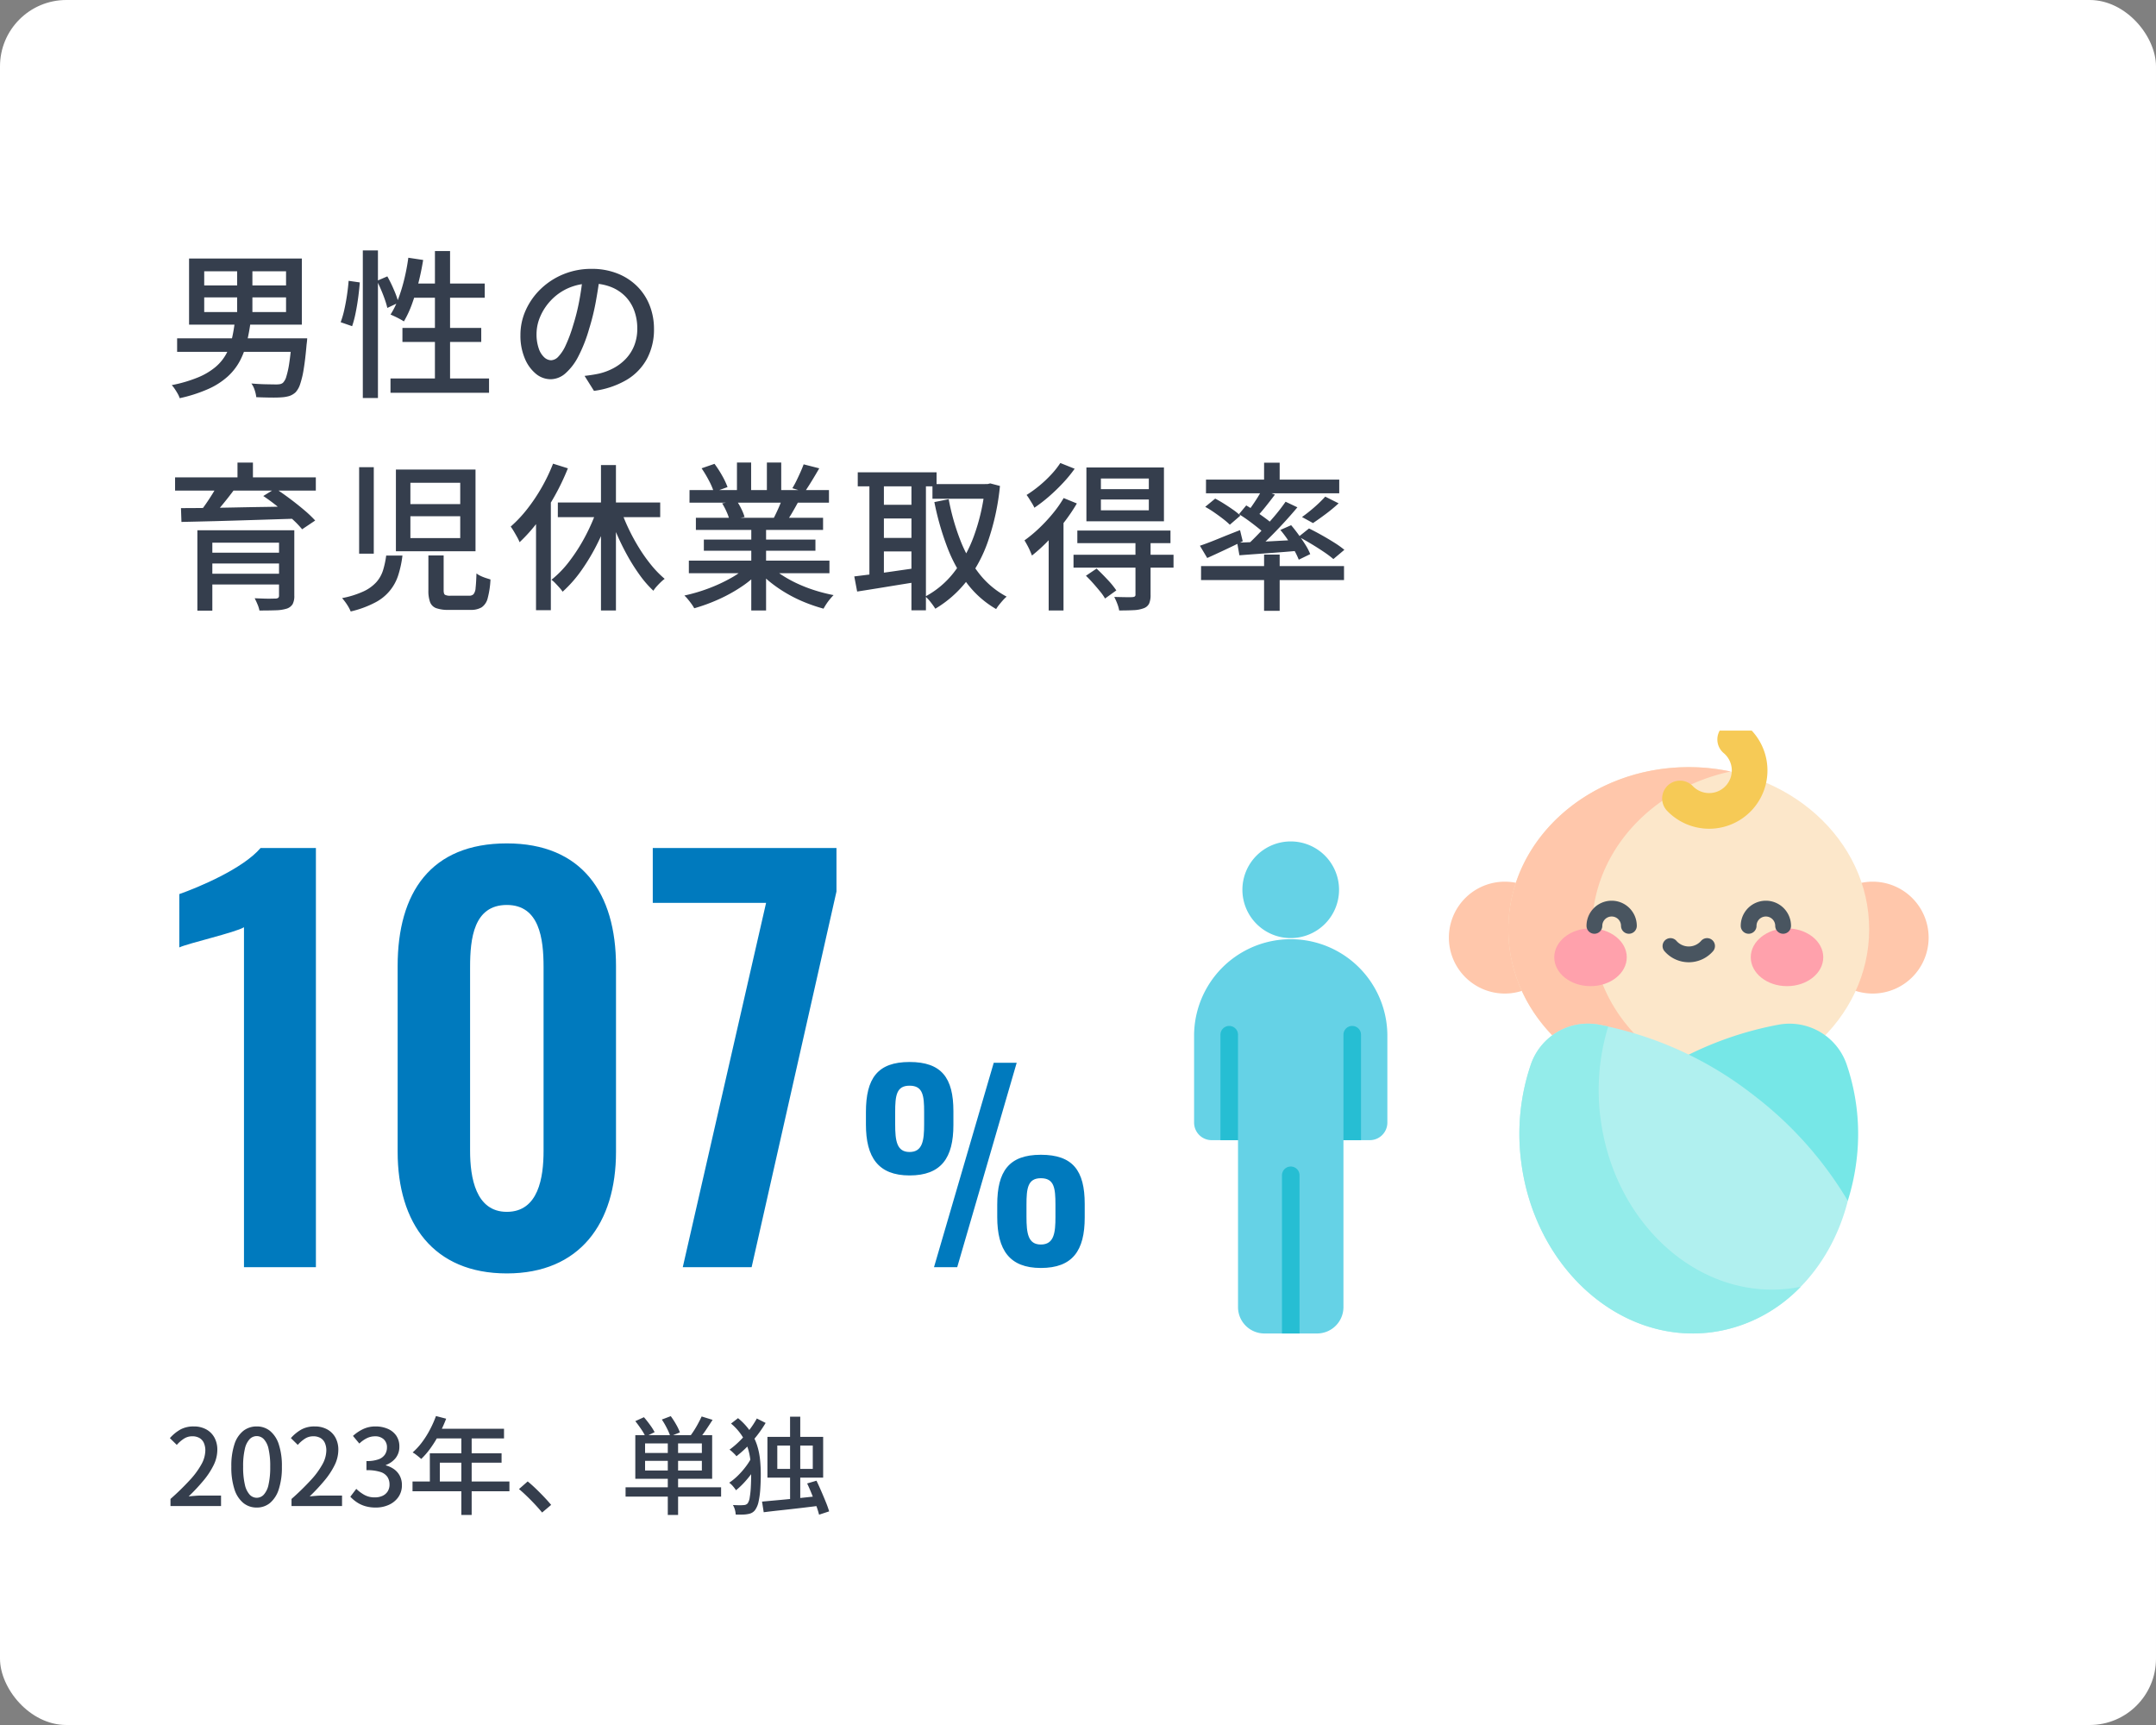
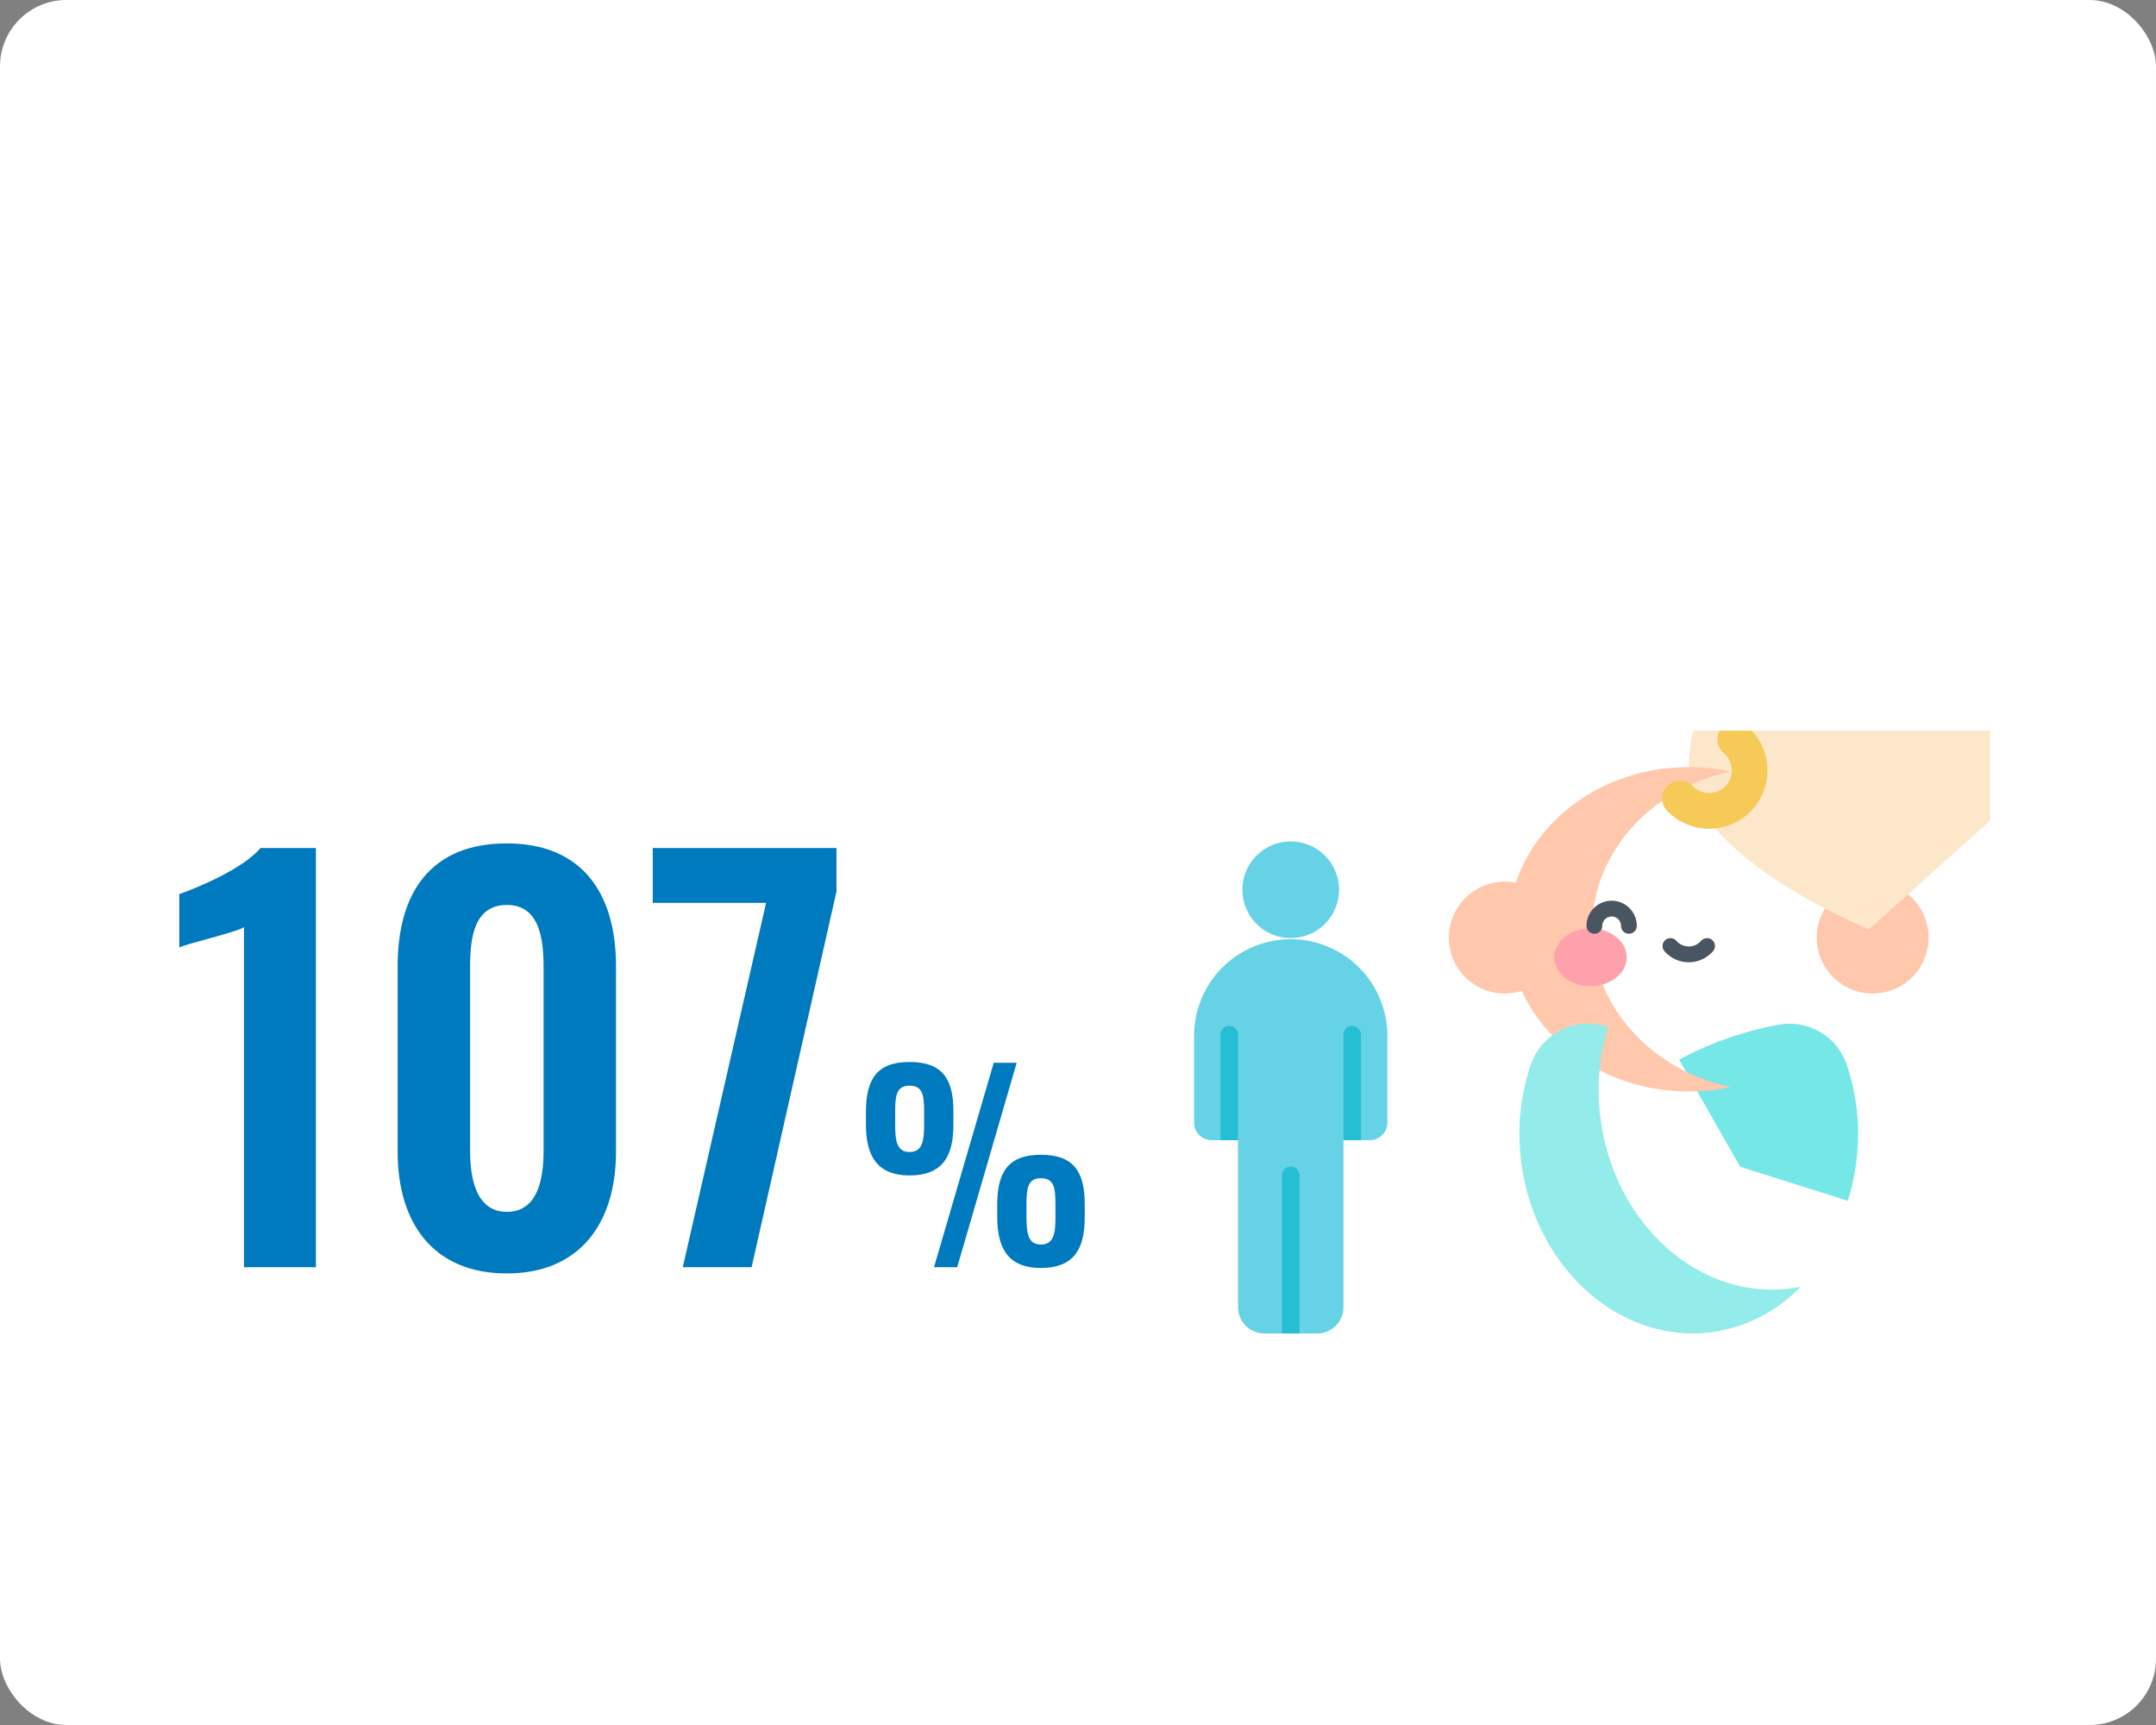
<svg xmlns="http://www.w3.org/2000/svg" width="325" height="260" viewBox="0 0 325 260">
  <rect x="0" y="0" width="325" height="260" fill="#808080" stroke="none" />
  <defs>
    <clipPath id="clip-path">
      <rect id="長方形_1446" data-name="長方形 1446" width="29.135" height="74.162" fill="none" />
    </clipPath>
    <clipPath id="clip-path-2">
      <rect id="長方形_1447" data-name="長方形 1447" width="90.865" height="90.865" fill="none" />
    </clipPath>
  </defs>
  <g id="_3minutes-02-content-02_sp" data-name="3minutes-02-content-02_sp" transform="translate(-14516 14467)">
    <rect id="bk" width="325" height="260" rx="10" transform="translate(14516 -14467)" fill="#fff" />
-     <path id="パス_4058" data-name="パス 4058" d="M5.784-13.176v2.208H18.12v-2.208Zm0-3.936v2.136H18.12v-2.136ZM3.5-19.032H20.5v9.96H3.5Zm7.248.888h2.3v8.136h-2.3ZM1.7-7.008H19.968v2.04H1.7Zm17.28,0h2.328L21.3-6.84q-.012.168-.036.384t-.048.384q-.192,2.232-.432,3.684A13.762,13.762,0,0,1,20.244-.1a3.308,3.308,0,0,1-.684,1.224,2.614,2.614,0,0,1-.948.564,5.142,5.142,0,0,1-1.188.2q-.6.048-1.62.036t-2.172-.06A5.123,5.123,0,0,0,13.392.8a3.324,3.324,0,0,0-.5-1q1.152.1,2.2.12t1.476.024A3.454,3.454,0,0,0,17.208-.1a1.056,1.056,0,0,0,.432-.192,2.17,2.17,0,0,0,.528-.972,13.571,13.571,0,0,0,.444-2.064q.2-1.332.372-3.372ZM10.392-9.456h2.376a29.393,29.393,0,0,1-.576,3.108A11.886,11.886,0,0,1,11.16-3.6,8.791,8.791,0,0,1,9.336-1.26,11.064,11.064,0,0,1,6.408.624a22.142,22.142,0,0,1-4.32,1.392,3.423,3.423,0,0,0-.3-.672q-.2-.36-.444-.72A3.8,3.8,0,0,0,.888.048a20.924,20.924,0,0,0,3.96-1.164,10.052,10.052,0,0,0,2.628-1.56,6.923,6.923,0,0,0,1.6-1.932,9.111,9.111,0,0,0,.864-2.268A23.621,23.621,0,0,0,10.392-9.456Zm19.3-10.8h2.28V1.992h-2.28Zm-2.136,4.584,1.68.24q-.072.984-.228,2.184T28.62-10.9a16,16,0,0,1-.54,2.064l-1.728-.6a13.612,13.612,0,0,0,.552-1.9q.24-1.08.408-2.22T27.552-15.672Zm4.272,0,1.56-.672a20.7,20.7,0,0,1,1.008,2.064,13.245,13.245,0,0,1,.672,1.9l-1.68.792a11.956,11.956,0,0,0-.36-1.224q-.24-.7-.564-1.464T31.824-15.672Zm4.728-3.48,2.232.336q-.288,1.776-.72,3.48a32.53,32.53,0,0,1-.972,3.18,15.478,15.478,0,0,1-1.212,2.6q-.216-.144-.588-.348t-.756-.384q-.384-.18-.672-.3A12.318,12.318,0,0,0,35.052-13a25.86,25.86,0,0,0,.9-2.964A31.131,31.131,0,0,0,36.552-19.152Zm.384,3.888H48.072v2.136H36.264Zm3.624-4.9h2.28V.264H40.56Zm-4.9,11.592h11.88v2.112H35.664ZM33.864-.96H48.72V1.2H33.864Zm31.56-15.456q-.24,1.848-.612,3.9a34.649,34.649,0,0,1-1,4.068,22.242,22.242,0,0,1-1.62,4.14,8.608,8.608,0,0,1-1.956,2.58,3.421,3.421,0,0,1-2.232.888,3.5,3.5,0,0,1-2.232-.828A5.919,5.919,0,0,1,54.1-4a8.745,8.745,0,0,1-.648-3.492,9.024,9.024,0,0,1,.828-3.816A10.326,10.326,0,0,1,56.568-14.5a10.815,10.815,0,0,1,3.408-2.184,11.025,11.025,0,0,1,4.2-.792,10.421,10.421,0,0,1,3.9.7,8.742,8.742,0,0,1,2.976,1.932,8.341,8.341,0,0,1,1.884,2.892,9.6,9.6,0,0,1,.648,3.528A9.359,9.359,0,0,1,72.54-3.948,8.3,8.3,0,0,1,69.48-.756,13.012,13.012,0,0,1,64.536.912L63.12-1.344q.624-.072,1.152-.156t.984-.18a8.96,8.96,0,0,0,2.2-.816,7.253,7.253,0,0,0,1.86-1.4,6.283,6.283,0,0,0,1.284-2A6.833,6.833,0,0,0,71.064-8.5a7.673,7.673,0,0,0-.456-2.676,6.033,6.033,0,0,0-1.344-2.148,6.2,6.2,0,0,0-2.184-1.428,7.86,7.86,0,0,0-2.928-.516,8.4,8.4,0,0,0-3.5.7,8.1,8.1,0,0,0-2.6,1.836,8.248,8.248,0,0,0-1.62,2.46,6.582,6.582,0,0,0-.552,2.544,6.553,6.553,0,0,0,.336,2.268,3.185,3.185,0,0,0,.84,1.332A1.58,1.58,0,0,0,58.08-3.7a1.586,1.586,0,0,0,1.08-.54,6.158,6.158,0,0,0,1.116-1.716,21.437,21.437,0,0,0,1.116-3,31.363,31.363,0,0,0,.924-3.684q.372-1.956.54-3.828ZM4.752,21.92H17.808v1.872H7.008V34.04H4.752Zm12.312,0h2.3v9.84a2.632,2.632,0,0,1-.252,1.3,1.647,1.647,0,0,1-.876.672,6.06,6.06,0,0,1-1.668.252q-1.02.036-2.46.036a4.434,4.434,0,0,0-.288-.924q-.216-.516-.432-.924l1.308.048q.66.024,1.164.012t.672-.012a.747.747,0,0,0,.42-.12.434.434,0,0,0,.108-.336ZM6.12,25.3H17.976v1.632H6.12ZM1.392,13.952H22.608v1.992H1.392Zm6.36,1.224,2.52.672q-.816,1.1-1.74,2.22T6.84,19.976L5.04,19.3q.456-.576.96-1.3t.972-1.476Q7.44,15.776,7.752,15.176Zm6.936,1.584,1.824-1.128q1.032.672,2.172,1.524t2.16,1.716a17.342,17.342,0,0,1,1.668,1.584l-1.968,1.32a14.177,14.177,0,0,0-1.56-1.608q-.984-.888-2.1-1.788T14.688,16.76ZM2.28,18.584q1.632,0,3.684-.024t4.38-.072q2.328-.048,4.764-.084t4.836-.108l-.12,1.872q-3.144.1-6.324.2t-6.048.18q-2.868.072-5.1.12Zm3.84,9.888H17.9V30.1H6.12ZM10.8,11.72h2.328v3.24H10.8Zm26.064,8.088V23.1h7.512V19.808Zm0-5.04v3.216h7.512V14.768ZM34.68,12.776h12V25.088h-12Zm-5.544-.36h2.208V25.448H29.136Zm10.44,13.3h2.3v5.256q0,.528.192.672a1.653,1.653,0,0,0,.864.144H45.72a.894.894,0,0,0,.66-.228,1.677,1.677,0,0,0,.312-.948q.084-.72.132-2.184a3.246,3.246,0,0,0,.612.372,6.1,6.1,0,0,0,.78.312q.408.132.72.228a13.325,13.325,0,0,1-.42,2.82,2.341,2.341,0,0,1-.912,1.38,3.12,3.12,0,0,1-1.668.384H42.648a5.358,5.358,0,0,1-1.908-.264,1.555,1.555,0,0,1-.912-.912,4.955,4.955,0,0,1-.252-1.752Zm-6.36.024h2.448a15.606,15.606,0,0,1-.612,2.892,6.981,6.981,0,0,1-3.516,4.188,15.317,15.317,0,0,1-3.672,1.344,4.851,4.851,0,0,0-.336-.684,8.205,8.205,0,0,0-.48-.732q-.264-.36-.48-.6A13.911,13.911,0,0,0,29.8,31.136a6.045,6.045,0,0,0,1.932-1.392,4.9,4.9,0,0,0,1.008-1.788A13.652,13.652,0,0,0,33.216,25.736ZM65.592,12.1h2.256V34.016H65.592Zm-6.5,5.64H74.52v2.208H59.088Zm9.36.7a27.41,27.41,0,0,0,1.236,3.1,29.939,29.939,0,0,0,1.62,3,24.135,24.135,0,0,0,1.872,2.64,15.48,15.48,0,0,0,2.016,2.064,5.729,5.729,0,0,0-.588.5q-.324.312-.624.648a4.626,4.626,0,0,0-.492.648,16.145,16.145,0,0,1-2.04-2.34,29.161,29.161,0,0,1-1.872-2.952,36.6,36.6,0,0,1-1.632-3.324q-.744-1.728-1.3-3.456Zm-3.36.072,1.944.576a34.633,34.633,0,0,1-1.884,4.644,30.866,30.866,0,0,1-2.472,4.188,19.013,19.013,0,0,1-2.868,3.264,5.713,5.713,0,0,0-.492-.624q-.3-.336-.612-.66a4.49,4.49,0,0,0-.576-.516A15.678,15.678,0,0,0,60.9,26.5a26.564,26.564,0,0,0,2.412-3.828A28.665,28.665,0,0,0,65.088,18.512Zm-6.72-6.624,2.232.7a35.1,35.1,0,0,1-1.98,4.152,33.661,33.661,0,0,1-2.5,3.84,24.215,24.215,0,0,1-2.8,3.144A5.5,5.5,0,0,0,52.98,23q-.252-.456-.516-.9a8.375,8.375,0,0,0-.48-.732,19.249,19.249,0,0,0,2.484-2.64,26.813,26.813,0,0,0,2.184-3.252A26.8,26.8,0,0,0,58.368,11.888Zm-2.568,6.6,2.208-2.208.024.024V33.968H55.8ZM78.84,26.5h21.192v1.9H78.84Zm.1-10.632H99.96v1.9H78.936Zm.96,4.176H99.072v1.824H79.9Zm1.2,3.288H97.92v1.68H81.1Zm7.152-2.4H90.48v13.08H88.248Zm-2.16-9.216h2.136v5.04H86.088Zm4.512,0h2.16v4.92H90.6ZM87.672,27.3l1.824.84a15.285,15.285,0,0,1-2.736,2.3A23.188,23.188,0,0,1,83.3,32.348a26.221,26.221,0,0,1-3.648,1.332,5.93,5.93,0,0,0-.42-.66q-.252-.348-.528-.684a5.471,5.471,0,0,0-.54-.576,25.5,25.5,0,0,0,3.6-1.056,23.979,23.979,0,0,0,3.36-1.548A11.632,11.632,0,0,0,87.672,27.3Zm3.384-.048a12.216,12.216,0,0,0,1.836,1.44,18.488,18.488,0,0,0,2.34,1.284,21.916,21.916,0,0,0,2.652,1.02,24.644,24.644,0,0,0,2.772.7q-.24.24-.54.6a8.127,8.127,0,0,0-.552.744q-.252.384-.42.7a24.663,24.663,0,0,1-2.808-.948,21.235,21.235,0,0,1-2.676-1.308,20.633,20.633,0,0,1-2.4-1.62A12.9,12.9,0,0,1,89.3,27.968Zm5.088-15.264,2.352.6q-.552.96-1.14,1.92T96.288,16.16l-1.848-.576q.312-.5.624-1.14t.6-1.284Q95.952,12.512,96.144,11.984Zm-3.192,5.088,2.376.576q-.456.84-.912,1.62a14.98,14.98,0,0,1-.864,1.332l-1.9-.552q.336-.648.708-1.488T92.952,17.072ZM80.76,12.584l1.944-.672a15.481,15.481,0,0,1,1.152,1.776,11.489,11.489,0,0,1,.816,1.728l-2.064.744a10.163,10.163,0,0,0-.744-1.728A18.194,18.194,0,0,0,80.76,12.584Zm3.1,5.28,2.184-.384a9.144,9.144,0,0,1,.72,1.248,7.749,7.749,0,0,1,.48,1.2l-2.28.432a7.308,7.308,0,0,0-.432-1.212A10.126,10.126,0,0,0,83.856,17.864Zm31.7-2.9h8.568v2.208H115.56ZM104.3,13.184h11.88V15.3H104.3Zm2.952,4.9h6.024v2.064h-6.024Zm0,4.992h6.024v2.04h-6.024ZM123.48,14.96h.384l.408-.1,1.464.384a36.376,36.376,0,0,1-1.824,8.4,21.085,21.085,0,0,1-3.288,6.06,16.984,16.984,0,0,1-4.632,4.044,10.642,10.642,0,0,0-.7-.984,6.252,6.252,0,0,0-.792-.864,13.465,13.465,0,0,0,4.224-3.54A19.957,19.957,0,0,0,121.8,22.82a30.394,30.394,0,0,0,1.68-7.356Zm-5.472,2.28a34.1,34.1,0,0,0,1.752,6.18,19.7,19.7,0,0,0,2.856,5.052,12.958,12.958,0,0,0,4.128,3.456,5.123,5.123,0,0,0-.564.552q-.3.336-.576.684a5.528,5.528,0,0,0-.444.636,14.7,14.7,0,0,1-4.368-3.852,22.124,22.124,0,0,1-3-5.472,41.763,41.763,0,0,1-1.944-6.8ZM106.056,14h2.184V29.648h-2.184Zm6.336,0h2.184V33.992h-2.184Zm-8.616,14.88q1.176-.144,2.712-.336t3.264-.444q1.728-.252,3.456-.492l.12,2.088q-2.424.384-4.836.78t-4.284.684Zm37.176-11.592V18.92h7.224V17.288Zm0-3.168v1.608h7.224V14.12Zm-2.184-1.656h11.688v8.112H138.768Zm-1.368,9.5h14.04v1.9H137.4Zm-.576,3.648H151.9V27.56H136.824Zm9.336-1.992h2.28v8.04a3.2,3.2,0,0,1-.216,1.308,1.424,1.424,0,0,1-.816.708,4.756,4.756,0,0,1-1.5.288q-.9.048-2.2.048a5.133,5.133,0,0,0-.288-1.02,9.451,9.451,0,0,0-.456-1.02q.912.024,1.692.036T145.68,32a.813.813,0,0,0,.384-.1.345.345,0,0,0,.1-.288Zm-7.464,5.16L140.3,27.7q.792.744,1.656,1.668a12.558,12.558,0,0,1,1.32,1.62l-1.7,1.224a7.327,7.327,0,0,0-.756-1.08q-.492-.6-1.044-1.224T138.7,28.784Zm-3.36-11.712,1.992.816a26.557,26.557,0,0,1-1.956,2.88,33.619,33.619,0,0,1-2.352,2.724,23.971,23.971,0,0,1-2.46,2.244q-.1-.264-.288-.7t-.432-.876q-.24-.444-.408-.708a20.347,20.347,0,0,0,2.172-1.8,24.58,24.58,0,0,0,2.064-2.208A17.6,17.6,0,0,0,135.336,17.072Zm-.5-5.28,2.16.864a20.2,20.2,0,0,1-1.752,2.136,28.2,28.2,0,0,1-2.112,2.04,22.754,22.754,0,0,1-2.208,1.7,4.537,4.537,0,0,0-.336-.636l-.432-.7a6.092,6.092,0,0,0-.408-.588,18.06,18.06,0,0,0,1.932-1.4,18.228,18.228,0,0,0,1.8-1.7A13.028,13.028,0,0,0,134.832,11.792ZM133.08,21.8l2.136-2.112.1.048v14.28H133.08Zm32.472-10.056H167.9v3.384h-2.352Zm0,13.848H167.9v8.472h-2.352Zm-9.5,1.728H177.6v2.112H156.048Zm.744-13.032H176.88v2.064H156.792Zm17.976,2.568,2.016,1.008a24.742,24.742,0,0,1-1.956,1.62q-1.044.78-1.908,1.356l-1.656-.912q.576-.408,1.224-.936t1.248-1.092Q174.336,17.336,174.768,16.856Zm-9.528-1.032,1.944.72q-.7.936-1.452,1.872t-1.4,1.608l-1.464-.648q.408-.48.852-1.116t.852-1.284Q164.976,16.328,165.24,15.824Zm3.552,1.8,1.776.84q-.96,1.152-2.1,2.388t-2.3,2.376q-1.164,1.14-2.2,2l-1.344-.744q1.032-.912,2.16-2.1t2.2-2.436A28.468,28.468,0,0,0,168.792,17.624ZM161.76,19.5l1.1-1.32q.7.408,1.476.936t1.476,1.044a10.219,10.219,0,0,1,1.128.948l-1.128,1.512a11.509,11.509,0,0,0-1.116-1.008q-.684-.552-1.452-1.116T161.76,19.5Zm-.264,4.3,2.7-.108q1.524-.06,3.228-.156t3.432-.168v1.632q-2.424.216-4.8.384t-4.224.312Zm6.5-1.92,1.632-.72q.552.648,1.128,1.44T171.8,24.14a8.41,8.41,0,0,1,.708,1.38l-1.728.84a11.4,11.4,0,0,0-.672-1.4q-.432-.78-.984-1.6A16.428,16.428,0,0,0,168,21.872Zm-12.12,2.376q1.152-.384,2.76-1.044t3.288-1.308l.408,1.68q-1.368.672-2.772,1.332t-2.58,1.188Zm.792-5.856,1.512-1.248q.648.336,1.368.792t1.368.912a8.069,8.069,0,0,1,1.056.864l-1.584,1.368a10.9,10.9,0,0,0-1.02-.876q-.636-.492-1.332-.972A14.365,14.365,0,0,0,156.672,18.392ZM170.76,22.9l1.56-1.248q.888.432,1.9,1t1.92,1.14a13.99,13.99,0,0,1,1.512,1.08l-1.656,1.392a15.217,15.217,0,0,0-1.44-1.08q-.888-.6-1.884-1.2T170.76,22.9Z" transform="translate(14541 -14409)" fill="#353e4d" stroke="rgba(0,0,0,0)" stroke-width="1" />
-     <path id="パス_4060" data-name="パス 4060" d="M.7,0V-1.072a38.627,38.627,0,0,0,2.912-2.84A12.09,12.09,0,0,0,5.368-6.3a4.446,4.446,0,0,0,.584-2.064A2.764,2.764,0,0,0,5.736-9.5a1.615,1.615,0,0,0-.656-.752,2.132,2.132,0,0,0-1.112-.264,2.265,2.265,0,0,0-1.264.376,5.192,5.192,0,0,0-1.056.92L.608-10.24a6.213,6.213,0,0,1,1.592-1.3A4.093,4.093,0,0,1,4.208-12a3.824,3.824,0,0,1,1.872.44,3.1,3.1,0,0,1,1.24,1.232,3.778,3.778,0,0,1,.44,1.864,5.249,5.249,0,0,1-.56,2.3A11.556,11.556,0,0,1,5.664-3.832,29.063,29.063,0,0,1,3.44-1.456q.464-.048.984-.088t.936-.04H8.32V0ZM13.7.224A3.141,3.141,0,0,1,11.68-.464,4.365,4.365,0,0,1,10.344-2.52a10.594,10.594,0,0,1-.472-3.416,10.371,10.371,0,0,1,.472-3.392,4.2,4.2,0,0,1,1.336-2.008A3.215,3.215,0,0,1,13.7-12a3.124,3.124,0,0,1,2,.672,4.316,4.316,0,0,1,1.32,2.008,10.3,10.3,0,0,1,.472,3.384,10.594,10.594,0,0,1-.472,3.416A4.427,4.427,0,0,1,15.7-.464,3.077,3.077,0,0,1,13.7.224Zm0-1.472a1.455,1.455,0,0,0,1.056-.464,3.182,3.182,0,0,0,.72-1.5,11.725,11.725,0,0,0,.256-2.728,11.408,11.408,0,0,0-.256-2.7,3.043,3.043,0,0,0-.72-1.456,1.48,1.48,0,0,0-1.056-.448,1.48,1.48,0,0,0-1.056.448,3.092,3.092,0,0,0-.728,1.456,11.075,11.075,0,0,0-.264,2.7,11.383,11.383,0,0,0,.264,2.728,3.234,3.234,0,0,0,.728,1.5A1.455,1.455,0,0,0,13.7-1.248ZM18.944,0V-1.072a38.627,38.627,0,0,0,2.912-2.84A12.09,12.09,0,0,0,23.608-6.3a4.446,4.446,0,0,0,.584-2.064A2.764,2.764,0,0,0,23.976-9.5a1.615,1.615,0,0,0-.656-.752,2.132,2.132,0,0,0-1.112-.264,2.265,2.265,0,0,0-1.264.376,5.192,5.192,0,0,0-1.056.92l-1.04-1.024a6.213,6.213,0,0,1,1.592-1.3A4.093,4.093,0,0,1,22.448-12a3.824,3.824,0,0,1,1.872.44,3.1,3.1,0,0,1,1.24,1.232A3.778,3.778,0,0,1,26-8.464a5.249,5.249,0,0,1-.56,2.3A11.556,11.556,0,0,1,23.9-3.832,29.064,29.064,0,0,1,21.68-1.456q.464-.048.984-.088t.936-.04h2.96V0Zm12.7.224A5.469,5.469,0,0,1,30.008,0a4.644,4.644,0,0,1-1.256-.6,5.681,5.681,0,0,1-.944-.808l.9-1.184a5.965,5.965,0,0,0,1.2.9,3.139,3.139,0,0,0,1.584.384,2.733,2.733,0,0,0,1.168-.232,1.82,1.82,0,0,0,.776-.664,1.9,1.9,0,0,0,.28-1.056A2.048,2.048,0,0,0,33.4-4.392a1.985,1.985,0,0,0-1.072-.752,6.585,6.585,0,0,0-2.088-.264V-6.784a5.1,5.1,0,0,0,1.832-.264,1.94,1.94,0,0,0,.96-.728,1.921,1.921,0,0,0,.3-1.056,1.609,1.609,0,0,0-.48-1.224,1.85,1.85,0,0,0-1.328-.456,2.739,2.739,0,0,0-1.256.3,4.5,4.5,0,0,0-1.1.792l-.96-1.152a6.21,6.21,0,0,1,1.536-1.032A4.263,4.263,0,0,1,31.584-12a4.6,4.6,0,0,1,1.872.36,2.971,2.971,0,0,1,1.28,1.032A2.83,2.83,0,0,1,35.2-8.96a2.69,2.69,0,0,1-.552,1.712,3.334,3.334,0,0,1-1.48,1.056v.064a3.725,3.725,0,0,1,1.224.568,2.818,2.818,0,0,1,.872,1,2.944,2.944,0,0,1,.32,1.392,3.07,3.07,0,0,1-.536,1.816A3.474,3.474,0,0,1,33.616-.184,4.693,4.693,0,0,1,31.648.224ZM40.72-13.568l1.536.4a21.529,21.529,0,0,1-1.04,2.3,17.693,17.693,0,0,1-1.28,2.088A11.968,11.968,0,0,1,38.5-7.1q-.144-.128-.376-.32T37.64-7.8a3.059,3.059,0,0,0-.44-.28,9.971,9.971,0,0,0,1.408-1.528A14,14,0,0,0,39.8-11.5,16.582,16.582,0,0,0,40.72-13.568Zm0,1.92H50.976v1.456H39.984Zm-.928,3.7H50.608v1.408H41.3v3.6h-1.5ZM37.184-3.7H51.792v1.472H37.184Zm7.36-7.2H46.1V1.344H44.544ZM56.72.976q-.5-.608-1.1-1.248T54.408-1.5Q53.792-2.1,53.232-2.56l1.312-1.152q.576.464,1.216,1.08t1.256,1.264q.616.648,1.064,1.192ZM75.664-9.984h1.552V1.344H75.664ZM72.24-6.816V-5.36H80.8V-6.816Zm0-2.624V-8H80.8V-9.44Zm-1.472-1.248H82.352v6.576H70.768ZM69.3-2.832H83.7v1.408H69.3ZM70.768-12.8l1.3-.592q.448.512.912,1.152a9.012,9.012,0,0,1,.7,1.1l-1.376.672a7.875,7.875,0,0,0-.656-1.128Q71.2-12.256,70.768-12.8Zm4-.24,1.344-.512A12.318,12.318,0,0,1,76.92-12.3a7.3,7.3,0,0,1,.568,1.2l-1.44.576a8.713,8.713,0,0,0-.52-1.208A11.993,11.993,0,0,0,74.768-13.04Zm6-.464,1.648.512q-.5.784-1.032,1.568a13.829,13.829,0,0,1-1,1.312l-1.328-.464q.3-.4.624-.912t.6-1.04Q80.56-13.056,80.768-13.5Zm13.328.032h1.536v13.3H94.1ZM89.872-.672q1.088-.1,2.544-.232t3.088-.3q1.632-.168,3.232-.344L98.768-.08q-1.52.192-3.08.376T92.7.632q-1.424.152-2.576.3Zm6.8-2.736,1.408-.416q.352.736.72,1.584T99.488-.6a14.774,14.774,0,0,1,.5,1.4l-1.52.5a13.331,13.331,0,0,0-.44-1.4q-.3-.808-.648-1.68T96.672-3.408Zm-4.5-5.712V-5.6H97.52V-9.12Zm-1.488-1.312h8.4v6.144h-8.4Zm-5.488-2,1.056-.816a9.578,9.578,0,0,1,1.832,1.968A8.189,8.189,0,0,1,89.112-9.2a10.608,10.608,0,0,1,.456,2.176,22.342,22.342,0,0,1,.112,2.256q0,1.136-.072,2.2A12.647,12.647,0,0,1,89.352-.68,3.323,3.323,0,0,1,88.816.608a1.569,1.569,0,0,1-.408.368,1.653,1.653,0,0,1-.552.208,4.582,4.582,0,0,1-.92.1Q86.448,1.3,85.9,1.28a3.411,3.411,0,0,0-.12-.736,2.766,2.766,0,0,0-.3-.7q.576.032,1.016.032a6.346,6.346,0,0,0,.712-.032.756.756,0,0,0,.512-.272,2.218,2.218,0,0,0,.3-.9,13.462,13.462,0,0,0,.16-1.552q.048-.9.048-1.912a19.2,19.2,0,0,0-.112-2.1,9.569,9.569,0,0,0-.424-1.96,7.58,7.58,0,0,0-.912-1.84A8.346,8.346,0,0,0,85.2-12.432Zm3.168,4.96,1.12.672a13.641,13.641,0,0,1-.976,1.608,15.35,15.35,0,0,1-1.24,1.552,11.909,11.909,0,0,1-1.32,1.256,5.8,5.8,0,0,0-.464-.608,3.153,3.153,0,0,0-.56-.528,8.605,8.605,0,0,0,1.3-1.064,11.8,11.8,0,0,0,1.224-1.4A9.022,9.022,0,0,0,88.368-7.472Zm.72-5.728,1.328.672a17.919,17.919,0,0,1-1.976,2.72,17.142,17.142,0,0,1-2.424,2.3,2.637,2.637,0,0,0-.3-.344q-.184-.184-.376-.36a2.69,2.69,0,0,0-.368-.288,13.316,13.316,0,0,0,1.592-1.368,15.3,15.3,0,0,0,1.424-1.64A13.541,13.541,0,0,0,89.088-13.2Z" transform="translate(14541 -14240)" fill="#353e4d" stroke="rgba(0,0,0,0)" stroke-width="1" />
    <path id="パス_4059" data-name="パス 4059" d="M11.778,0H22.62V-63.18H14.274c-2.652,3.12-9.36,5.928-12.246,6.942V-48.2c1.326-.624,8.5-2.262,9.75-3.042ZM51.4.936c11,0,16.458-7.566,16.458-18.33v-28c0-11-5.148-18.486-16.458-18.486-11.466,0-16.458,7.41-16.458,18.486v28C34.944-6.63,40.326.936,51.4.936Zm0-9.282c-4.68,0-5.538-5.148-5.538-9.2V-45.24c0-4.29.546-9.36,5.538-9.36,4.914,0,5.538,5.07,5.538,9.36v27.69C56.94-13.494,56.16-8.346,51.4-8.346ZM77.922,0H88.3l12.792-56.628V-63.18H73.4v8.268H90.48Zm34.184-13.832c4.788,0,6.612-2.66,6.612-7.6v-2.09c0-5.016-1.786-7.41-6.612-7.41s-6.574,2.47-6.574,7.562v1.862C105.532-16.606,107.356-13.832,112.106-13.832ZM115.792,0h3.5l8.968-30.818H124.8Zm-3.686-17.366c-1.938,0-2.166-1.71-2.166-4.18V-23.37c0-2.508.19-3.99,2.166-3.99,2.014,0,2.2,1.482,2.2,3.952v1.824C114.31-19.114,114.082-17.366,112.106-17.366ZM131.9.114c4.788,0,6.612-2.622,6.612-7.6V-9.538c0-5.016-1.786-7.41-6.612-7.41s-6.574,2.508-6.574,7.524v1.862C125.33-2.622,127.154.114,131.9.114Zm0-3.534c-1.938,0-2.166-1.71-2.166-4.18V-9.424c0-2.47.19-3.99,2.166-3.99,2.014,0,2.2,1.482,2.2,3.99V-7.6C134.108-5.168,133.88-3.42,131.9-3.42Z" transform="translate(14541 -14276)" fill="#007abe" stroke="rgba(0,0,0,0)" stroke-width="1" />
    <g id="グループ_1806" data-name="グループ 1806" transform="translate(7165.358 763.379)">
      <g id="icon" transform="translate(7530.642 -15103.555)">
        <g id="グループ_1719" data-name="グループ 1719" clip-path="url(#clip-path)">
          <path id="パス_2773" data-name="パス 2773" d="M21.994,0A7.284,7.284,0,1,1,14.71,7.284,7.284,7.284,0,0,1,21.994,0" transform="translate(-7.427)" fill="#65d2e6" />
          <path id="パス_2774" data-name="パス 2774" d="M0,43.989V57.233a2.649,2.649,0,0,0,2.648,2.648H6.621V85.043a3.973,3.973,0,0,0,3.973,3.973H18.54a3.973,3.973,0,0,0,3.973-3.973V59.881h3.973a2.649,2.649,0,0,0,2.648-2.648V43.989A14.568,14.568,0,0,0,0,43.989" transform="translate(0 -14.854)" fill="#65d2e6" />
          <path id="パス_2775" data-name="パス 2775" d="M48.118,73.384V57.492a1.324,1.324,0,1,0-2.648,0V73.384Z" transform="translate(-22.956 -28.357)" fill="#26bed3" />
          <path id="パス_2776" data-name="パス 2776" d="M10.672,73.384V57.492a1.324,1.324,0,1,0-2.648,0V73.384Z" transform="translate(-4.051 -28.357)" fill="#26bed3" />
          <path id="パス_2777" data-name="パス 2777" d="M29.4,124.125V100.287a1.324,1.324,0,1,0-2.648,0v23.838Z" transform="translate(-13.504 -49.963)" fill="#26bed3" />
        </g>
      </g>
      <g id="icon-2" data-name="icon" transform="translate(7559.777 -15120.258)">
        <g id="グループ_1721" data-name="グループ 1721" clip-path="url(#clip-path-2)">
          <path id="パス_2778" data-name="パス 2778" d="M35.591,54.418a8.431,8.431,0,1,1-8.431-8.431,8.43,8.43,0,0,1,8.431,8.431" transform="translate(-9.456 -23.217)" fill="#ffc7ab" />
          <path id="パス_2779" data-name="パス 2779" d="M147.593,54.418a8.431,8.431,0,1,1-8.431-8.431,8.431,8.431,0,0,1,8.431,8.431" transform="translate(-66.002 -23.217)" fill="#ffc7ab" />
-           <path id="パス_2780" data-name="パス 2780" d="M91.224,35.557c0,13.5-12.176,24.44-27.2,24.44s-27.2-10.942-27.2-24.44,12.176-24.44,27.2-24.44,27.2,10.942,27.2,24.44" transform="translate(-18.595 -5.613)" fill="#fce7ca" />
+           <path id="パス_2780" data-name="パス 2780" d="M91.224,35.557s-27.2-10.942-27.2-24.44,12.176-24.44,27.2-24.44,27.2,10.942,27.2,24.44" transform="translate(-18.595 -5.613)" fill="#fce7ca" />
          <path id="パス_2781" data-name="パス 2781" d="M98.024,110.773l16.226,5.134a33.586,33.586,0,0,0,1.284-5.851,32.487,32.487,0,0,0-1.468-14.741,9.106,9.106,0,0,0-10.184-5.965,51.79,51.79,0,0,0-15.056,5.278Z" transform="translate(-44.845 -45.038)" fill="#76e7e7" />
          <path id="パス_2782" data-name="パス 2782" d="M49.441,35.557c0-11.548,8.912-21.223,20.891-23.779a30.2,30.2,0,0,0-6.305-.661c-15.02,0-27.2,10.942-27.2,24.44S49.006,60,64.027,60a30.2,30.2,0,0,0,6.305-.661C58.353,56.78,49.441,47.1,49.441,35.557" transform="translate(-18.594 -5.613)" fill="#ffc7ab" />
-           <path id="パス_2783" data-name="パス 2783" d="M75.639,100.093A54.511,54.511,0,0,0,52.126,89.349a9.1,9.1,0,0,0-10.183,5.965,32.485,32.485,0,0,0-1.468,14.741c2.027,15.931,14.845,27.425,28.632,25.671,10.114-1.286,17.949-9.326,20.6-19.819a56.107,56.107,0,0,0-14.067-15.815" transform="translate(-20.297 -45.038)" fill="#b0f0ef" />
          <path id="パス_2784" data-name="パス 2784" d="M81.056,129.118c-13.787,1.754-26.605-9.74-28.632-25.671a32.609,32.609,0,0,1,1.164-13.812q-.733-.155-1.464-.286a9.1,9.1,0,0,0-10.183,5.965,32.485,32.485,0,0,0-1.468,14.741C42.5,125.986,55.318,137.48,69.1,135.726a22.814,22.814,0,0,0,13.5-6.866c-.51.1-1.026.191-1.549.257" transform="translate(-20.296 -45.038)" fill="#93ecea" />
          <path id="パス_2785" data-name="パス 2785" d="M61.74,64.561c0,2.4-2.446,4.352-5.464,4.352s-5.465-1.948-5.465-4.352,2.446-4.352,5.465-4.352,5.464,1.948,5.464,4.352" transform="translate(-25.653 -30.397)" fill="#ffa1ac" />
-           <path id="パス_2786" data-name="パス 2786" d="M110.632,64.561c0,2.4,2.446,4.352,5.464,4.352s5.465-1.948,5.465-4.352-2.446-4.352-5.465-4.352-5.464,1.948-5.464,4.352" transform="translate(-55.854 -30.397)" fill="#ffa1ac" />
          <path id="パス_2787" data-name="パス 2787" d="M68.229,56.782a2.6,2.6,0,1,0-5.2,0" transform="translate(-31.82 -27.354)" fill="none" stroke="#495560" stroke-linecap="round" stroke-linejoin="round" stroke-width="2.38" />
-           <path id="パス_2788" data-name="パス 2788" d="M109.983,56.782a2.6,2.6,0,1,1,5.2,0" transform="translate(-55.527 -27.354)" fill="none" stroke="#495560" stroke-linecap="round" stroke-linejoin="round" stroke-width="2.38" />
          <path id="パス_2789" data-name="パス 2789" d="M86.186,65.574a3.656,3.656,0,0,0,5.518,0" transform="translate(-43.512 -33.106)" fill="none" stroke="#495560" stroke-linecap="round" stroke-linejoin="round" stroke-width="2.38" />
          <path id="パス_2790" data-name="パス 2790" d="M97.4,2.688a6.1,6.1,0,1,1-8.319,8.9" transform="translate(-44.971 -1.357)" fill="none" stroke="#f6ca56" stroke-linecap="round" stroke-linejoin="round" stroke-width="5.376" />
        </g>
      </g>
    </g>
  </g>
</svg>